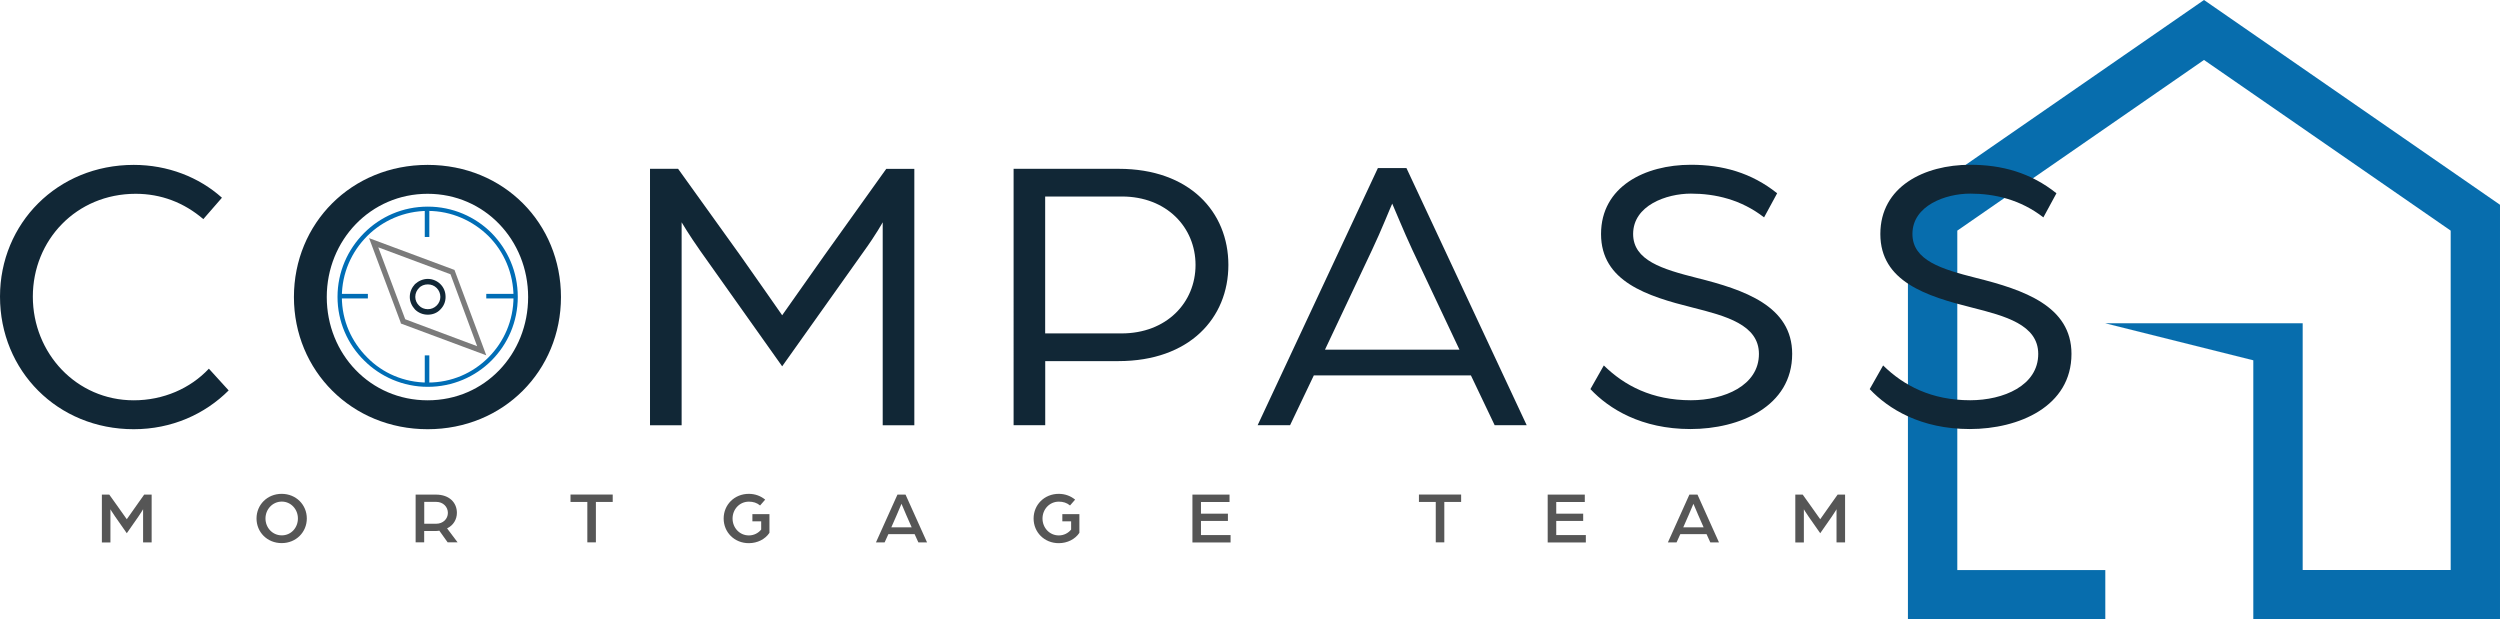
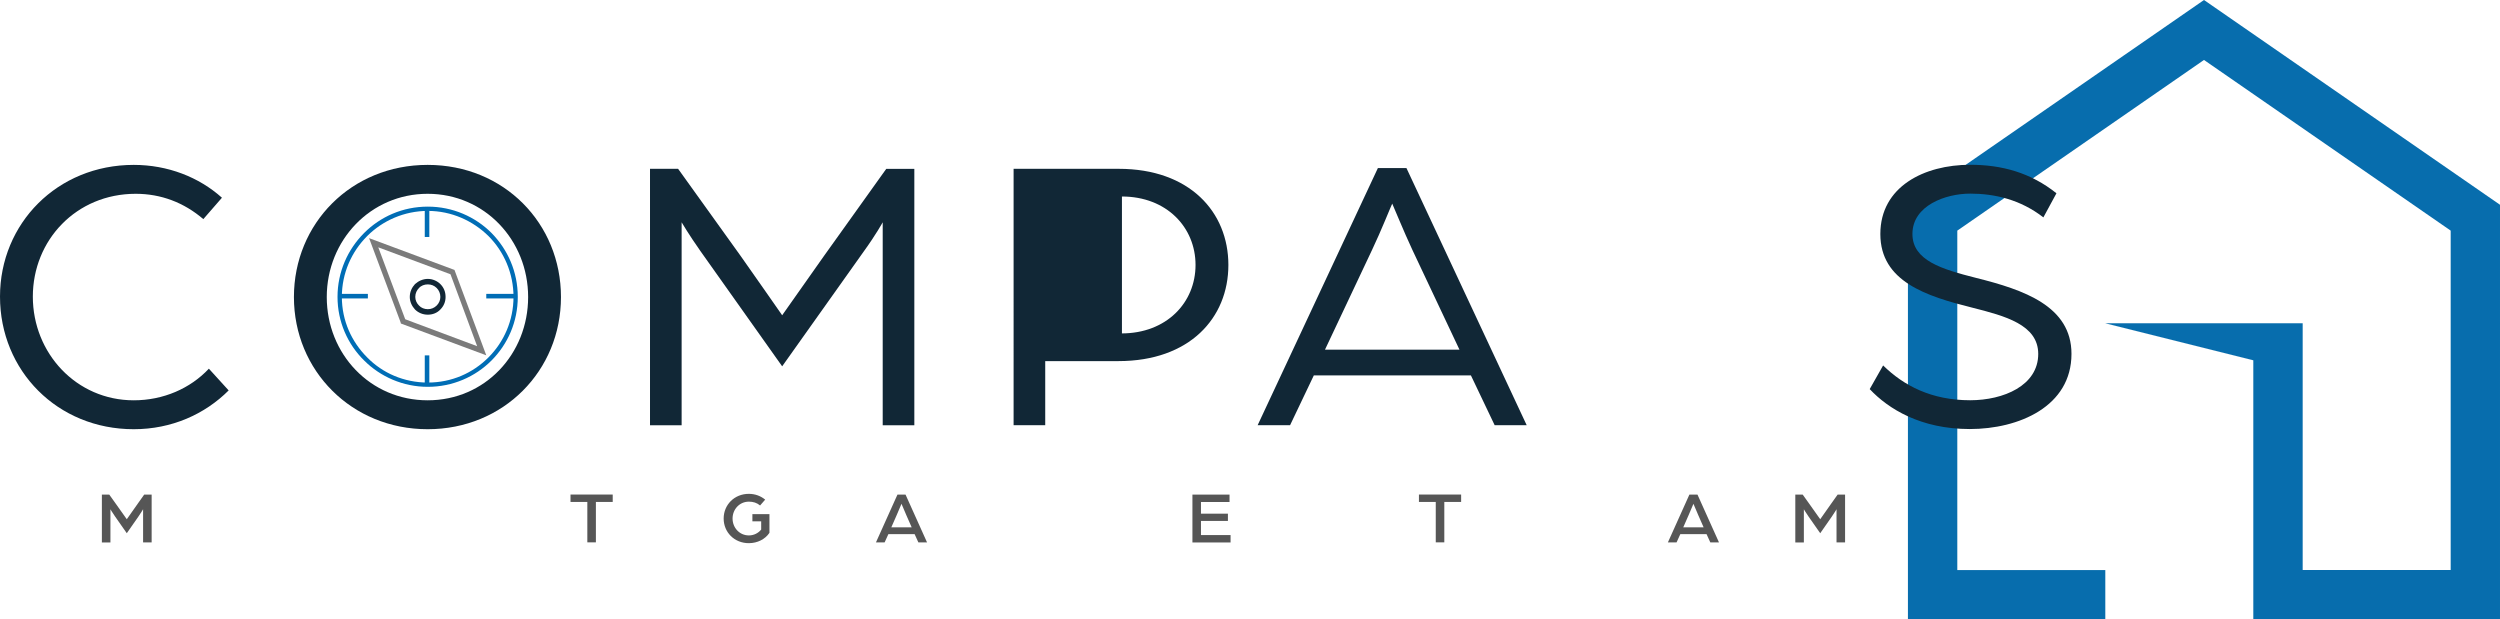
<svg xmlns="http://www.w3.org/2000/svg" id="Layer_4" viewBox="0 0 432.42 107.13">
  <defs>
    <style>.cls-1{fill:url(#linear-gradient);}.cls-1,.cls-2,.cls-3,.cls-4,.cls-5,.cls-6,.cls-7{stroke-width:0px;}.cls-2{fill:#112736;}.cls-4{fill:#7b7b7b;}.cls-5{fill:#076dad;}.cls-6{fill:#565656;}.cls-7{fill:#006db5;}.cls-8{mask:url(#mask);}</style>
    <linearGradient id="linear-gradient" x1="326.88" y1="54.73" x2="440.64" y2="54.73" gradientUnits="userSpaceOnUse">
      <stop offset=".03" stop-color="#000" />
      <stop offset="1" stop-color="#fff" />
    </linearGradient>
    <mask id="mask" x="326.88" y="-7.16" width="113.75" height="123.78" maskUnits="userSpaceOnUse">
      <rect class="cls-1" x="326.88" y="-7.16" width="113.75" height="123.78" />
    </mask>
  </defs>
  <g class="cls-8">
    <path class="cls-5" d="m381.22,0l-51.21,35.42v71.71h0,34.14s0-8.53,0-8.53h-25.6v-58.71s42.67-29.52,42.67-29.52l42.67,29.52v58.7h-25.6c0-14.22,0-28.45,0-42.67h-34.14s25.6,6.4,25.6,6.4v44.81s42.67,0,42.67,0V35.42S381.22,0,381.22,0Z" />
  </g>
  <path class="cls-3" d="m74,32.3c5.24,0,10,2.12,13.45,5.56,3.44,3.44,5.61,8.21,5.61,13.5s-2.17,10-5.61,13.45c-3.44,3.44-8.21,5.56-13.45,5.56s-10.06-2.12-13.5-5.56c-3.44-3.44-5.56-8.2-5.56-13.45s2.12-10.06,5.56-13.5c3.44-3.44,8.21-5.56,13.5-5.56h0Zm12.81,6.19c-3.28-3.28-7.83-5.29-12.81-5.29s-9.58,2.01-12.81,5.29c-3.28,3.28-5.35,7.83-5.35,12.86s2.06,9.53,5.35,12.81c3.28,3.28,7.78,5.29,12.81,5.29s9.53-2.01,12.81-5.29c3.28-3.28,5.29-7.83,5.29-12.81s-2.01-9.58-5.29-12.86h0Z" />
  <rect class="cls-7" x="73.47" y="36.17" width=".79" height="4.82" />
  <rect class="cls-7" x="84.11" y="50.83" width="4.82" height=".79" />
  <rect class="cls-7" x="73.47" y="61.47" width=".79" height="4.82" />
  <rect class="cls-7" x="58.81" y="50.83" width="4.82" height=".79" />
  <path class="cls-2" d="m71.83,51.36c0,.58.26,1.11.64,1.48.37.42.95.64,1.53.64s1.11-.21,1.54-.64c.37-.37.63-.9.63-1.48,0-.64-.26-1.16-.63-1.54-.42-.42-.95-.63-1.54-.63s-1.16.21-1.53.63c-.37.37-.64.9-.64,1.54h0Zm-.05,2.17c-.53-.58-.9-1.32-.9-2.17,0-.9.37-1.64.9-2.22.58-.53,1.38-.9,2.22-.9s1.64.37,2.17.9c.58.58.9,1.32.9,2.22,0,.85-.32,1.59-.9,2.17-.53.58-1.32.9-2.17.9s-1.64-.32-2.22-.9h0Z" />
  <path class="cls-7" d="m74,35.74c4.29,0,8.21,1.75,11.01,4.55,2.81,2.86,4.55,6.72,4.55,11.06s-1.75,8.2-4.55,11.01c-2.8,2.81-6.72,4.55-11.01,4.55s-8.2-1.75-11.01-4.55c-2.86-2.81-4.61-6.72-4.61-11.01s1.75-8.2,4.61-11.06c2.81-2.81,6.67-4.55,11.01-4.55h0Zm10.48,5.08c-2.7-2.65-6.4-4.34-10.48-4.34s-7.83,1.69-10.48,4.34c-2.7,2.7-4.39,6.41-4.39,10.53s1.69,7.78,4.39,10.48c2.65,2.7,6.35,4.34,10.48,4.34s7.78-1.64,10.48-4.34c2.7-2.7,4.34-6.41,4.34-10.48s-1.64-7.83-4.34-10.53h0Z" />
  <path class="cls-4" d="m69.29,55.75l-5.45-14.56,14.77,5.5,5.5,14.77c-4.92-1.85-9.84-3.65-14.77-5.5l-.05-.21Zm-3.86-12.97l4.66,12.44,12.44,4.66-4.61-12.44-12.49-4.66Z" />
  <path class="cls-2" d="m0,51.31c0-12.66,9.92-22.79,23.13-22.79,5.89,0,11.29,2.12,15.26,5.68l-3.22,3.7c-3.35-2.87-7.32-4.38-11.7-4.38-10.27,0-17.79,8.01-17.79,17.79s7.53,17.93,17.45,17.93c5.13,0,9.79-2.05,13-5.47l3.42,3.76c-4.11,4.11-9.85,6.71-16.42,6.71-13.21,0-23.13-10.13-23.13-22.93Z" />
  <path class="cls-2" d="m50.84,51.38c0-12.73,9.92-22.86,23.13-22.86s23.06,10.13,23.06,22.86-9.92,22.86-23.06,22.86-23.13-10.13-23.13-22.86Zm40.51,0c0-9.85-7.53-17.86-17.38-17.86s-17.45,8.01-17.45,17.86,7.53,17.86,17.45,17.86,17.38-8.01,17.38-17.86Z" />
  <path class="cls-2" d="m112.43,29.2h4.86l10.81,15.06c2.33,3.29,7.19,10.27,7.19,10.27,0,0,4.86-6.91,7.19-10.2l10.81-15.12h4.86v44.35h-5.47v-35.11s-1.16,2.12-3.29,5.06l-14.1,19.85-14.17-19.98c-1.98-2.81-3.22-4.93-3.22-4.93v35.11h-5.47V29.2Z" />
-   <path class="cls-2" d="m175.31,29.2h18.2c12.25,0,18.96,7.46,18.96,16.63s-6.71,16.63-19.02,16.63h-12.66v11.09h-5.47V29.2Zm18.68,28.47c7.8,0,12.8-5.34,12.8-11.84s-5-11.84-12.73-11.84h-13.28v23.68h13.21Z" />
+   <path class="cls-2" d="m175.31,29.2h18.2c12.25,0,18.96,7.46,18.96,16.63s-6.71,16.63-19.02,16.63h-12.66v11.09h-5.47V29.2Zm18.68,28.47c7.8,0,12.8-5.34,12.8-11.84s-5-11.84-12.73-11.84v23.68h13.21Z" />
  <path class="cls-2" d="m238.34,29.07h4.93l20.8,44.48h-5.54l-4.11-8.62h-27.17l-4.11,8.62h-5.61l20.8-44.48Zm14.1,31.41l-8.14-17.25c-1.51-3.22-3.22-7.46-3.49-8.01-.27.55-1.92,4.72-3.49,8.01l-8.14,17.25h23.27Z" />
-   <path class="cls-2" d="m275.08,67.32l2.33-4.11c3.56,3.49,8.35,6.02,15.06,6.02,5.75,0,11.77-2.53,11.77-8.01,0-5.06-5.75-6.57-11.43-8.01-7.94-1.98-15.88-4.52-15.88-12.73s7.6-11.98,15.54-11.98c5.47,0,10.47,1.37,14.92,4.93l-2.26,4.17c-3.97-3.08-8.42-4.11-12.66-4.11s-9.99,2.05-9.99,6.98c0,4.58,5.06,6.09,11.02,7.6,8.21,2.05,16.49,4.86,16.49,13.14,0,9.1-9.1,13-17.59,13s-14.1-3.49-17.31-6.91Z" />
  <path class="cls-2" d="m323.39,67.32l2.33-4.11c3.56,3.49,8.35,6.02,15.06,6.02,5.75,0,11.77-2.53,11.77-8.01,0-5.06-5.75-6.57-11.43-8.01-7.94-1.98-15.88-4.52-15.88-12.73s7.6-11.98,15.54-11.98c5.47,0,10.47,1.37,14.92,4.93l-2.26,4.17c-3.97-3.08-8.42-4.11-12.66-4.11s-9.99,2.05-9.99,6.98c0,4.58,5.06,6.09,11.02,7.6,8.21,2.05,16.49,4.86,16.49,13.14,0,9.1-9.1,13-17.59,13s-14.1-3.49-17.31-6.91Z" />
  <path class="cls-6" d="m17.61,85.55h1.29l1.15,1.61c.59.82,1.88,2.65,1.88,2.65,0,0,1.29-1.82,1.86-2.64l1.15-1.62h1.29v8.27h-1.48v-5.74s-.25.46-.79,1.24l-2.03,2.91-2.05-2.93c-.51-.74-.78-1.21-.78-1.21v5.74h-1.48v-8.27Z" />
-   <path class="cls-6" d="m44.37,89.68c0-2.36,1.85-4.26,4.35-4.26s4.35,1.9,4.35,4.26-1.85,4.26-4.35,4.26-4.35-1.89-4.35-4.26Zm7.16,0c0-1.59-1.2-2.92-2.79-2.92s-2.82,1.33-2.82,2.92,1.2,2.92,2.82,2.92,2.79-1.33,2.79-2.92Z" />
-   <path class="cls-6" d="m71.89,85.55h3.5c2.37,0,3.64,1.42,3.64,3.16,0,1.11-.6,2.16-1.7,2.68l1.82,2.42h-1.72l-1.44-2.02c-.23.04-.48.06-.74.06h-1.88v1.95h-1.48v-8.27Zm3.56,5.04c1.19,0,2.02-.84,2.02-1.88s-.83-1.9-2-1.9h-2.09v3.78h2.08Z" />
  <path class="cls-6" d="m101.59,86.82h-2.91v-1.28h7.3v1.28h-2.91v6.99h-1.48v-6.99Z" />
  <path class="cls-6" d="m125.17,89.68c0-2.36,1.85-4.26,4.35-4.26,1.11,0,2.08.38,2.83,1l-.88,1.01c-.56-.47-1.2-.66-1.94-.66-1.62,0-2.82,1.33-2.82,2.92s1.2,2.92,2.82,2.92c.87,0,1.63-.4,2.13-1.01v-1.43h-1.52v-1.24h2.95v3.23c-.74,1.11-2.08,1.79-3.57,1.79-2.5,0-4.35-1.89-4.35-4.26Z" />
  <path class="cls-6" d="m155.23,85.55h1.4l3.72,8.27h-1.5l-.65-1.43h-4.54l-.65,1.43h-1.5l3.72-8.27Zm2.46,5.66l-.94-2.14c-.36-.82-.82-1.93-.82-1.93,0,0-.45,1.1-.82,1.93l-.94,2.14h3.52Z" />
-   <path class="cls-6" d="m178.78,89.68c0-2.36,1.85-4.26,4.35-4.26,1.11,0,2.08.38,2.83,1l-.88,1.01c-.56-.47-1.2-.66-1.94-.66-1.62,0-2.82,1.33-2.82,2.92s1.2,2.92,2.82,2.92c.87,0,1.63-.4,2.13-1.01v-1.43h-1.52v-1.24h2.95v3.23c-.74,1.11-2.08,1.79-3.57,1.79-2.5,0-4.35-1.89-4.35-4.26Z" />
  <path class="cls-6" d="m206.25,85.55h6.42v1.28h-4.94v2.02h4.66v1.26h-4.66v2.44h5.12v1.28h-6.6v-8.27Z" />
  <path class="cls-6" d="m248.34,86.82h-2.91v-1.28h7.3v1.28h-2.91v6.99h-1.48v-6.99Z" />
-   <path class="cls-6" d="m267.7,85.55h6.42v1.28h-4.94v2.02h4.66v1.26h-4.66v2.44h5.12v1.28h-6.6v-8.27Z" />
  <path class="cls-6" d="m292.21,85.55h1.4l3.72,8.27h-1.5l-.65-1.43h-4.54l-.65,1.43h-1.5l3.72-8.27Zm2.46,5.66l-.94-2.14c-.36-.82-.82-1.93-.82-1.93,0,0-.45,1.1-.82,1.93l-.94,2.14h3.52Z" />
  <path class="cls-6" d="m310.52,85.55h1.29l1.15,1.61c.59.82,1.88,2.65,1.88,2.65,0,0,1.29-1.82,1.86-2.64l1.15-1.62h1.29v8.27h-1.48v-5.74s-.25.46-.79,1.24l-2.03,2.91-2.05-2.93c-.51-.74-.78-1.21-.78-1.21v5.74h-1.48v-8.27Z" />
</svg>